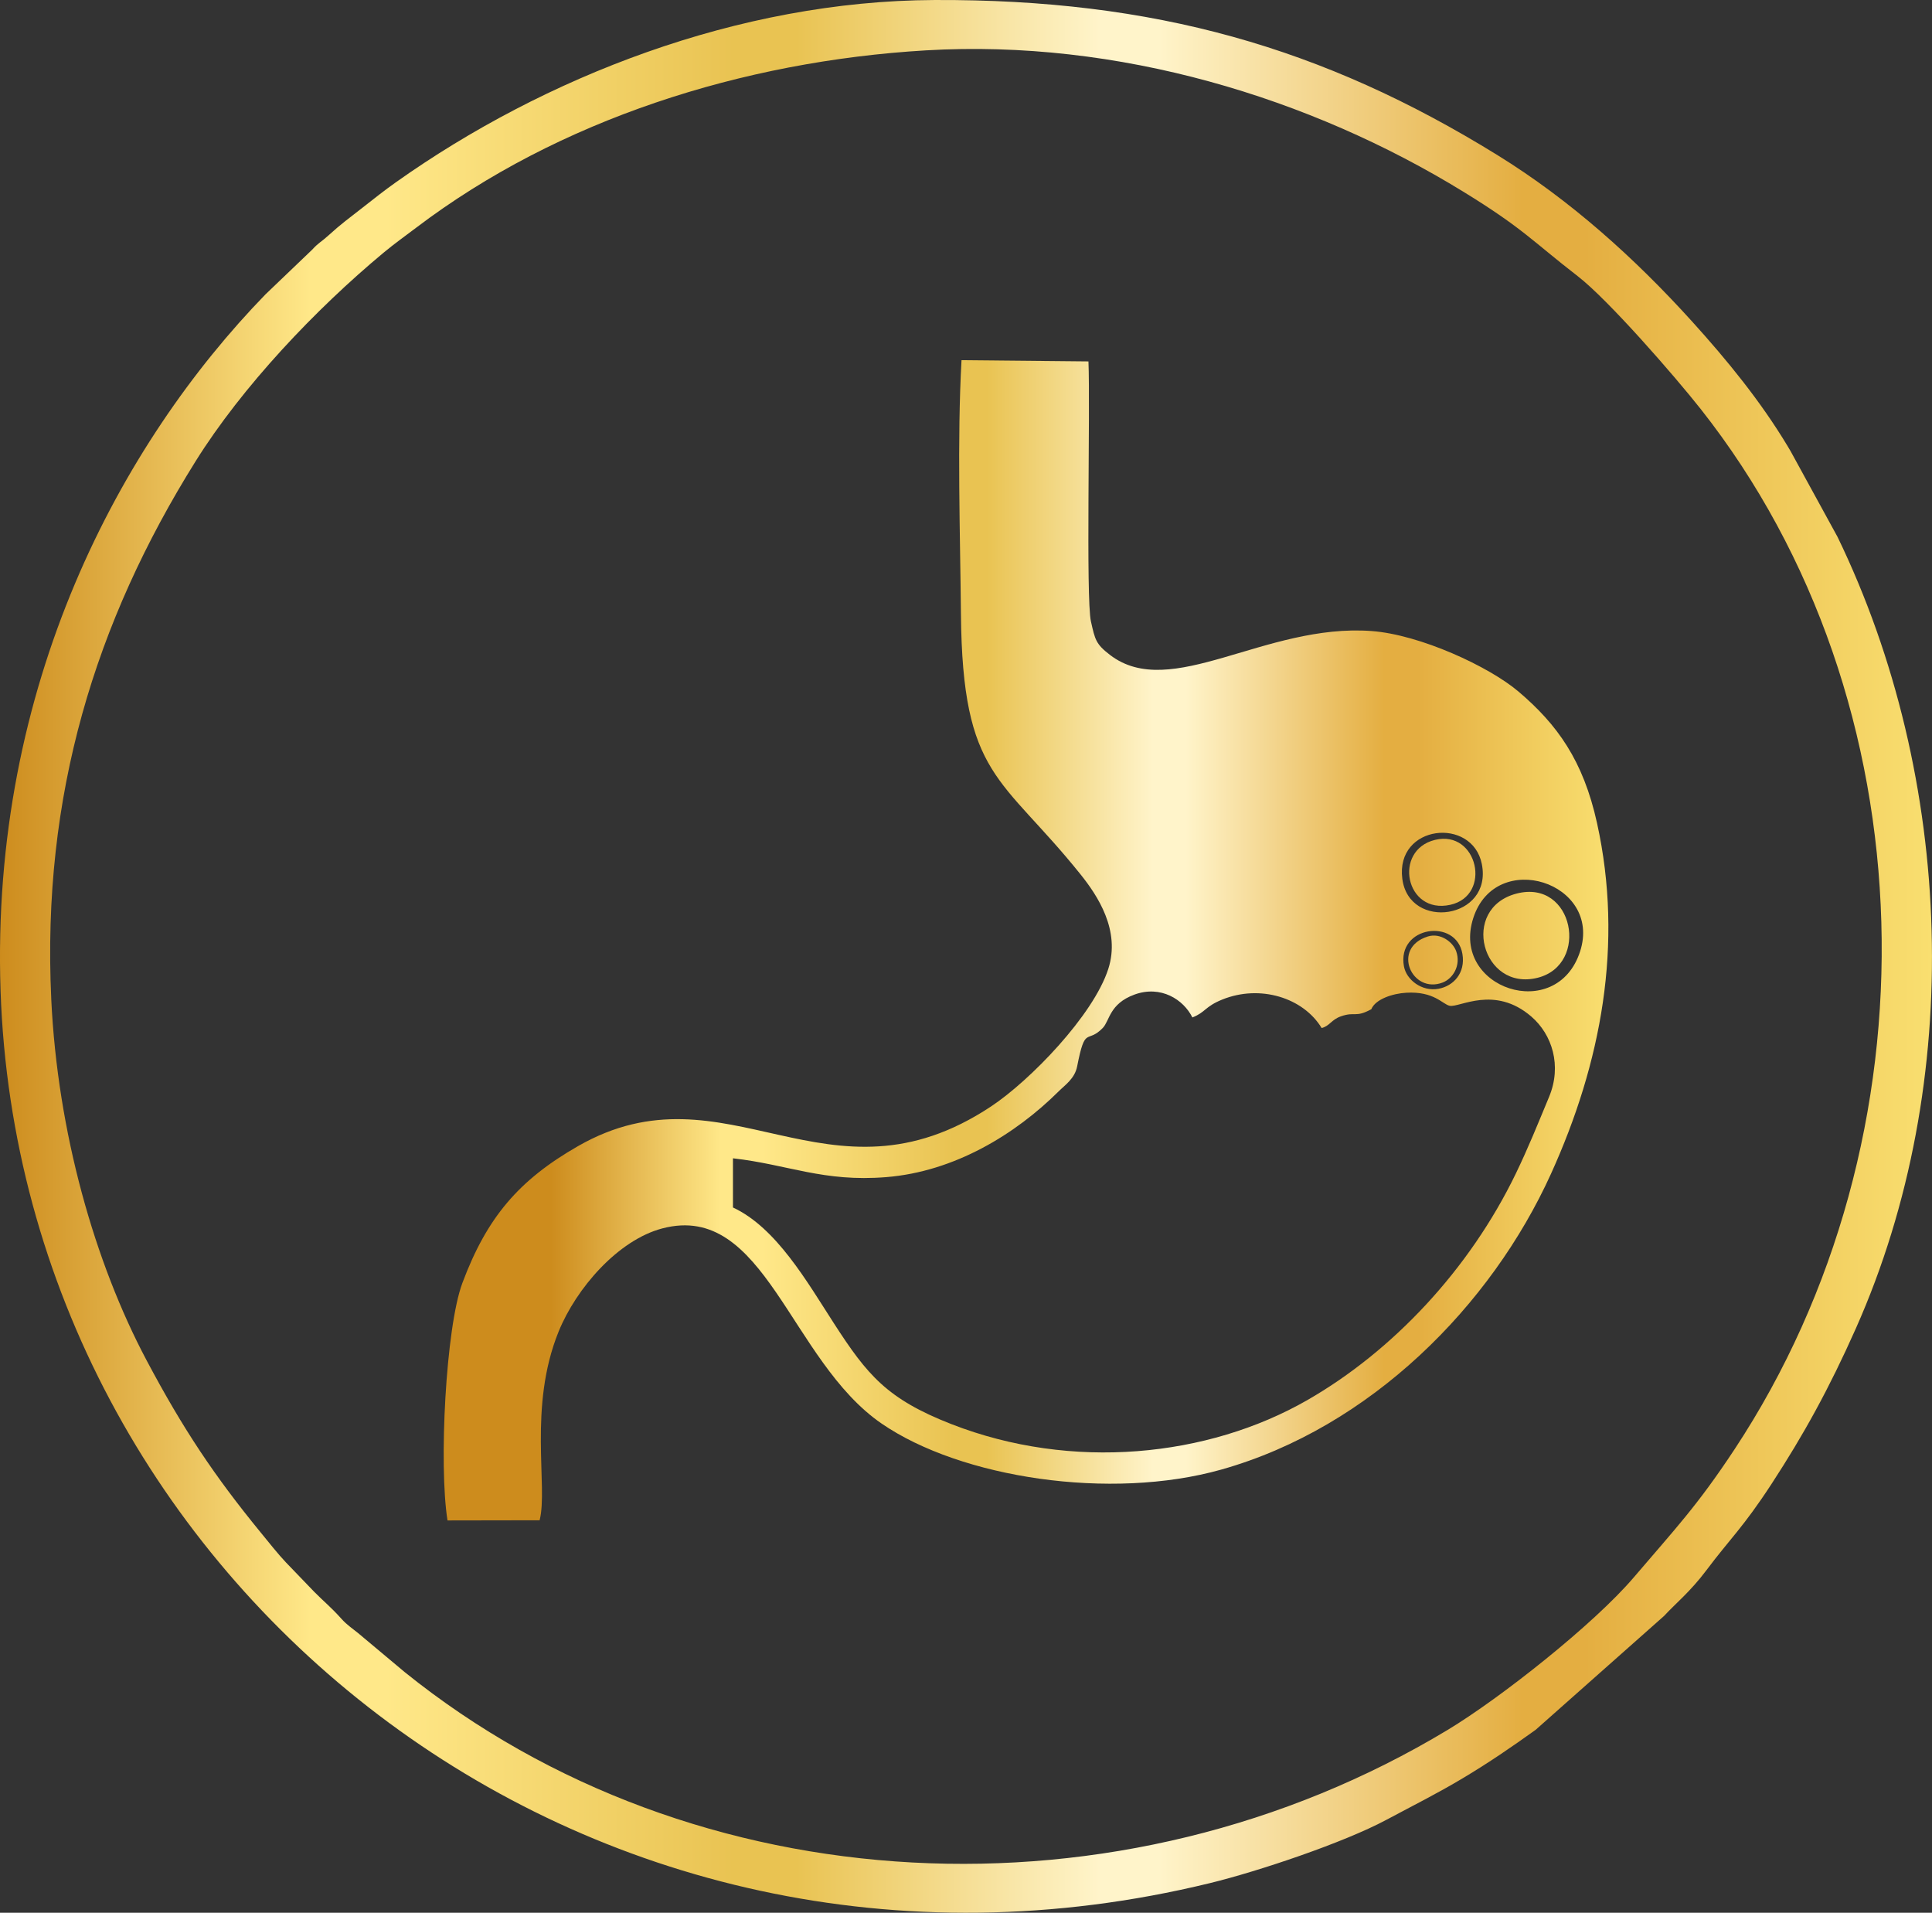
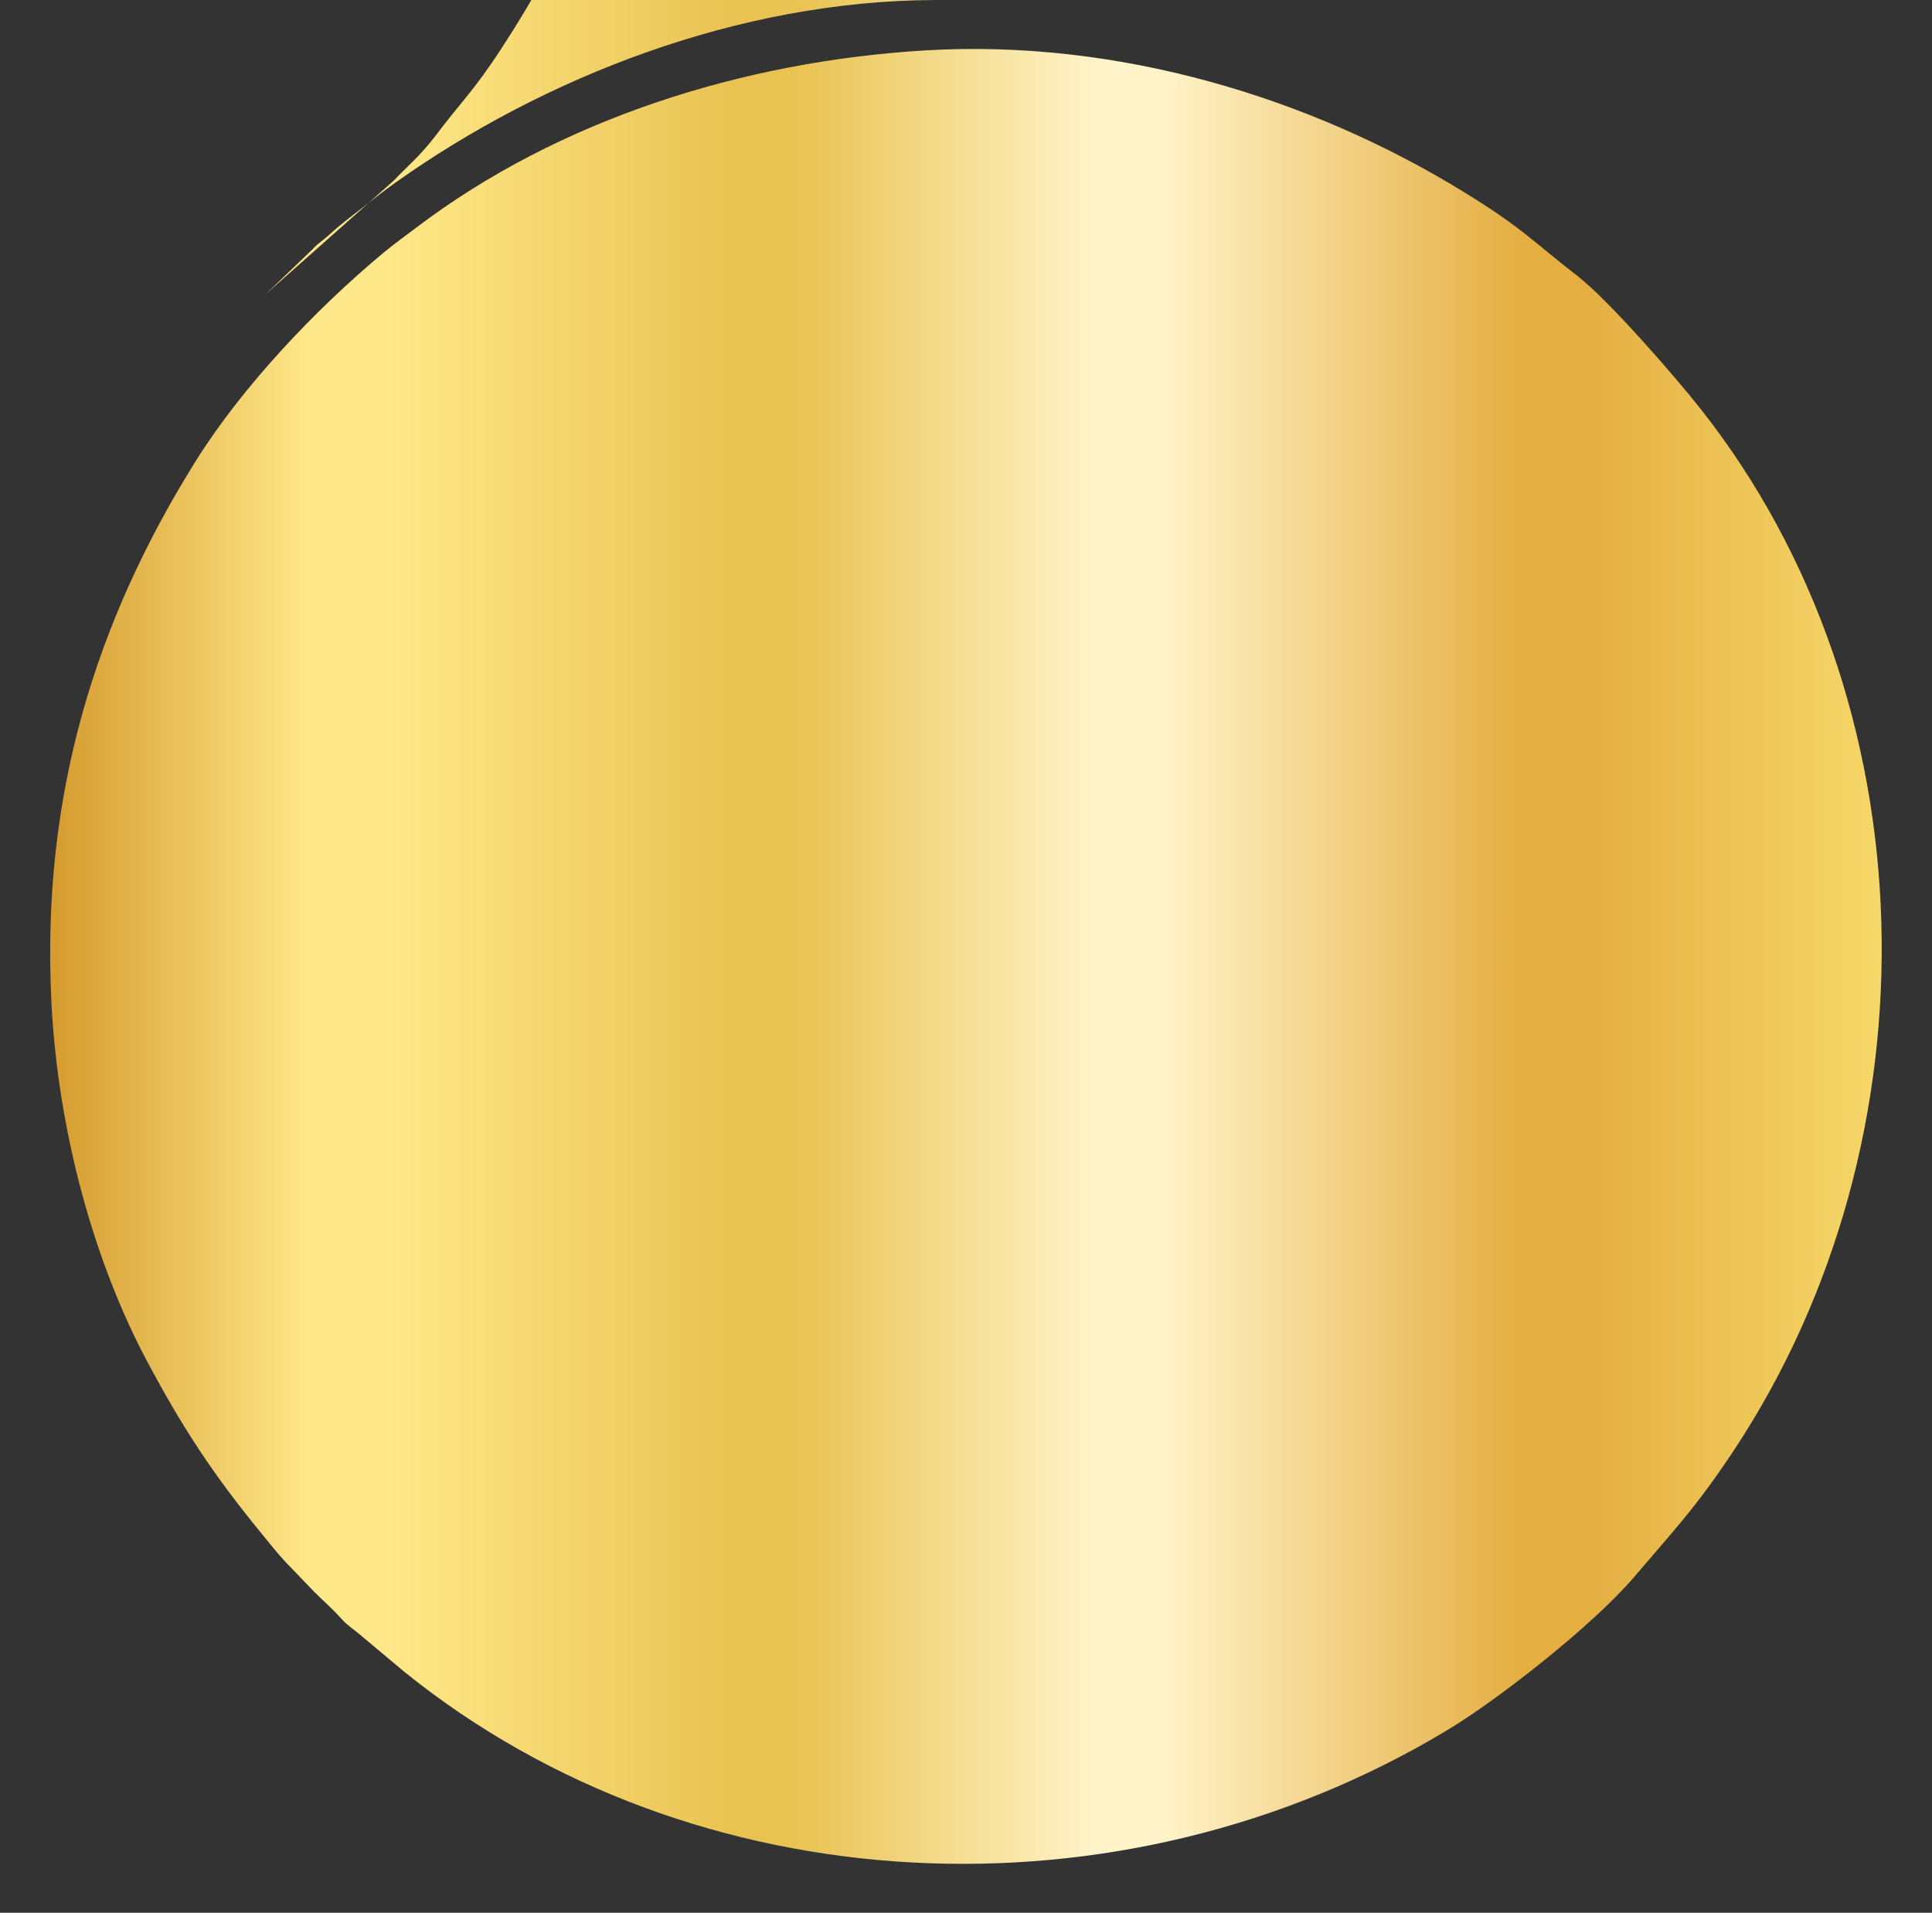
<svg xmlns="http://www.w3.org/2000/svg" xmlns:xlink="http://www.w3.org/1999/xlink" viewBox="0 0 1453.85 1439.12" style="shape-rendering:geometricPrecision; text-rendering:geometricPrecision; image-rendering:optimizeQuality; fill-rule:evenodd; clip-rule:evenodd" version="1.1" height="29.311mm" width="29.611mm" xml:space="preserve">
  <rect x="0" y="0" width="1453.85" height="1439.12" fill="#333333" stroke="none" />
  <defs>
    <style type="text/css">
   
    .fil0 {fill:url(#id0);fill-rule:nonzero}
    .fil1 {fill:url(#id1);fill-rule:nonzero}
   
  </style>
    <linearGradient y2="719.56" x2="1453.83" y1="719.56" x1="-0" gradientUnits="userSpaceOnUse" id="id0">
      <stop style="stop-opacity:1; stop-color:#CD8C1D" offset="0" />
      <stop style="stop-opacity:1; stop-color:#FFE889" offset="0.161" />
      <stop style="stop-opacity:1; stop-color:#FFE889" offset="0.18" />
      <stop style="stop-opacity:1; stop-color:#FFE889" offset="0.2" />
      <stop style="stop-opacity:1; stop-color:#E9C352" offset="0.38" />
      <stop style="stop-opacity:1; stop-color:#E9C352" offset="0.412" />
      <stop style="stop-opacity:1; stop-color:#FFF4CA" offset="0.569" />
      <stop style="stop-opacity:1; stop-color:#FFF4CA" offset="0.6" />
      <stop style="stop-opacity:1; stop-color:#E4AE41" offset="0.788" />
      <stop style="stop-opacity:1; stop-color:#E4AE41" offset="0.82" />
      <stop style="stop-opacity:1; stop-color:#F9DF70" offset="1" />
    </linearGradient>
    <linearGradient y2="477.39" x2="1210.34" y1="477.39" x1="414.75" xlink:href="#id0" gradientUnits="userSpaceOnUse" id="id1">
  </linearGradient>
  </defs>
  <g id="Layer_x0020_1">
-     <path d="M38.58 751.67c-7.24,-153.05 33.05,-283.76 108.64,-404.67 35.14,-56.21 90.16,-114.27 141.47,-156.92 7.98,-6.64 16.07,-12.38 24.66,-18.89 106.93,-81.1 245.49,-125.14 383.31,-133.29 144.73,-8.56 289.18,35.49 404.6,106.39 45.07,27.69 51.76,37.02 85.91,63.43 23.2,17.94 72.96,75.12 92.6,99.99 173.84,220.16 180.21,548.33 25.51,782.71 -28.27,42.83 -44.71,59.86 -75.84,96.38 -30.12,35.33 -100.5,90.9 -140.03,114.74 -245.9,148.28 -566.87,132.29 -784.88,-43.48l-34.96 -29.27c-4.43,-3.61 -8.48,-6.23 -12.35,-10.53 -8.73,-9.7 -12.86,-12.61 -20.78,-20.63l-21.28 -22.11c-5.7,-5.97 -13.39,-15.67 -19.05,-22.59 -34.83,-42.56 -58.39,-77.8 -85.87,-129.58 -38.88,-73.29 -66.92,-171.3 -71.67,-271.7zm664.53 -751.66c-147.71,0.61 -293.82,58.18 -405.09,137.06 -9.1,6.45 -16.1,12.05 -25.89,19.71 -9.38,7.34 -15.49,11.71 -25.12,20.49 -5.3,4.83 -7.09,5.1 -12.23,10.71l-34.93 33.43c-108.76,111.92 -207.23,293.92 -199.42,524.07 15.04,443.3 440.03,785.75 909.79,671.42 37.04,-9.01 101.07,-30.59 132.88,-47.6 21.67,-11.59 38.27,-19.8 57.67,-31.39 19.83,-11.85 36.68,-23.41 54.8,-36.4l96.74 -85.77c8.24,-9.01 19.6,-18.05 31.86,-34.41 17.64,-23.55 27.45,-31.9 49.01,-64.96 24.09,-36.95 43.26,-71.61 63.42,-116.97 82.52,-185.68 73.99,-414.09 -13.84,-595.46l-35.26 -64.39c-0.89,-1.45 -1.44,-2.46 -2.29,-3.87 -20.4,-33.9 -45.4,-64.53 -71.96,-93.87 -43.14,-47.65 -91.56,-91.22 -146.49,-125.16 -131.27,-81.09 -258.26,-117.33 -423.66,-116.64z" class="fil0" />
-     <path d="M994.56 773.47c6.12,-1.54 7.16,-6.25 14.56,-8.82 10.8,-3.75 10.74,1.25 22.82,-5.34 3.09,-7.58 16.07,-11.81 26.28,-12.39 20.99,-1.2 27.22,8.63 32.66,9.81 7.25,1.58 33.72,-15.78 61.43,8.09 15.73,13.55 23.13,36.99 13.43,60.36 -8.31,20.02 -15.85,38.75 -25.05,57.76 -34.96,72.32 -92.84,133.73 -157,170.53 -74.74,42.86 -176.95,53.44 -267.77,18.01 -48.42,-18.89 -63.26,-36.95 -88.23,-75.57 -20.34,-31.46 -43.5,-72.25 -76.13,-87.41l-0.01 -37.01c41.48,4.68 67.9,18.01 115.42,14.16 51.36,-4.16 97.18,-32.24 129.67,-64.53 4.73,-4.7 12.12,-9.59 13.91,-18.72 6.17,-31.44 7.23,-16.59 19.27,-28.95 5.26,-5.41 4.93,-18.2 23.82,-25.12 19.9,-7.29 36.98,3.73 43.64,17.19 10.02,-3.94 9.25,-8.1 22.41,-13.44 28.44,-11.54 60.99,-1.49 74.87,21.4zm79.84 -68.86c-27.58,8.68 -12.02,43.56 11.21,34.63 7.81,-3 13.96,-12.95 10.17,-23.6 -2.41,-6.79 -11.78,-14.05 -21.38,-11.03zm5.47 -72.7c-31.79,7.73 -22.3,56.33 11.46,48.86 31.71,-7.02 20.64,-56.66 -11.46,-48.86zm61.52 40.36c-43.08,11.01 -26.21,73.97 15.72,63.38 39.2,-9.9 27.18,-74.33 -15.72,-63.38zm-84.91 54.83c-5.5,-30.35 39.4,-36.68 44,-9.38 2.42,14.37 -6.72,24.16 -17.99,26.22 -12.68,2.32 -24.2,-6.88 -26,-16.84zm132.57 -11.29c-17.58,54.51 -97.58,27.98 -80.38,-25.14 16.99,-52.48 97.11,-26.74 80.38,25.14zm-133.79 -54.57c-5.3,-40.89 52.71,-46.9 59.83,-11.14 8.27,41.56 -54.73,50.44 -59.83,11.14zm-718.51 482.71l69.32 -0.12c6.52,-25.11 -8.83,-85.1 14.32,-142.04 13.19,-32.44 44.63,-68.84 78.13,-77.59 77.13,-20.14 95.66,99.36 164.96,146.91 59.57,40.88 172.09,58.11 255.65,34.55 112.33,-31.68 203.05,-123.4 248,-222.51 37.77,-83.26 54.77,-172.68 34.66,-263.83 -10.4,-47.16 -29.91,-74.19 -59.09,-98.98 -22.2,-18.86 -74.14,-42.9 -110.69,-45.57 -80.14,-5.86 -150.95,53.1 -196.72,17.99 -10.68,-8.19 -11.25,-11.42 -14.35,-25.2 -3.9,-17.38 -0.43,-159.99 -1.87,-195.64l-95.52 -0.93c-3.35,60.03 -1,130.71 -0.44,190.77 1.13,123.43 30.4,121.74 90.1,196.22 12.68,15.82 30.12,42.01 20.8,70.98 -11.25,34.99 -58.89,84.03 -88.1,103.42 -122.99,81.67 -198.87,-34.14 -310.83,29.88 -44.77,25.6 -68.7,53.76 -87.15,103.09 -12.46,33.3 -17.83,136.93 -11.17,178.6z" class="fil1" />
+     <path d="M38.58 751.67c-7.24,-153.05 33.05,-283.76 108.64,-404.67 35.14,-56.21 90.16,-114.27 141.47,-156.92 7.98,-6.64 16.07,-12.38 24.66,-18.89 106.93,-81.1 245.49,-125.14 383.31,-133.29 144.73,-8.56 289.18,35.49 404.6,106.39 45.07,27.69 51.76,37.02 85.91,63.43 23.2,17.94 72.96,75.12 92.6,99.99 173.84,220.16 180.21,548.33 25.51,782.71 -28.27,42.83 -44.71,59.86 -75.84,96.38 -30.12,35.33 -100.5,90.9 -140.03,114.74 -245.9,148.28 -566.87,132.29 -784.88,-43.48l-34.96 -29.27c-4.43,-3.61 -8.48,-6.23 -12.35,-10.53 -8.73,-9.7 -12.86,-12.61 -20.78,-20.63l-21.28 -22.11c-5.7,-5.97 -13.39,-15.67 -19.05,-22.59 -34.83,-42.56 -58.39,-77.8 -85.87,-129.58 -38.88,-73.29 -66.92,-171.3 -71.67,-271.7zm664.53 -751.66c-147.71,0.61 -293.82,58.18 -405.09,137.06 -9.1,6.45 -16.1,12.05 -25.89,19.71 -9.38,7.34 -15.49,11.71 -25.12,20.49 -5.3,4.83 -7.09,5.1 -12.23,10.71l-34.93 33.43l96.74 -85.77c8.24,-9.01 19.6,-18.05 31.86,-34.41 17.64,-23.55 27.45,-31.9 49.01,-64.96 24.09,-36.95 43.26,-71.61 63.42,-116.97 82.52,-185.68 73.99,-414.09 -13.84,-595.46l-35.26 -64.39c-0.89,-1.45 -1.44,-2.46 -2.29,-3.87 -20.4,-33.9 -45.4,-64.53 -71.96,-93.87 -43.14,-47.65 -91.56,-91.22 -146.49,-125.16 -131.27,-81.09 -258.26,-117.33 -423.66,-116.64z" class="fil0" />
  </g>
</svg>